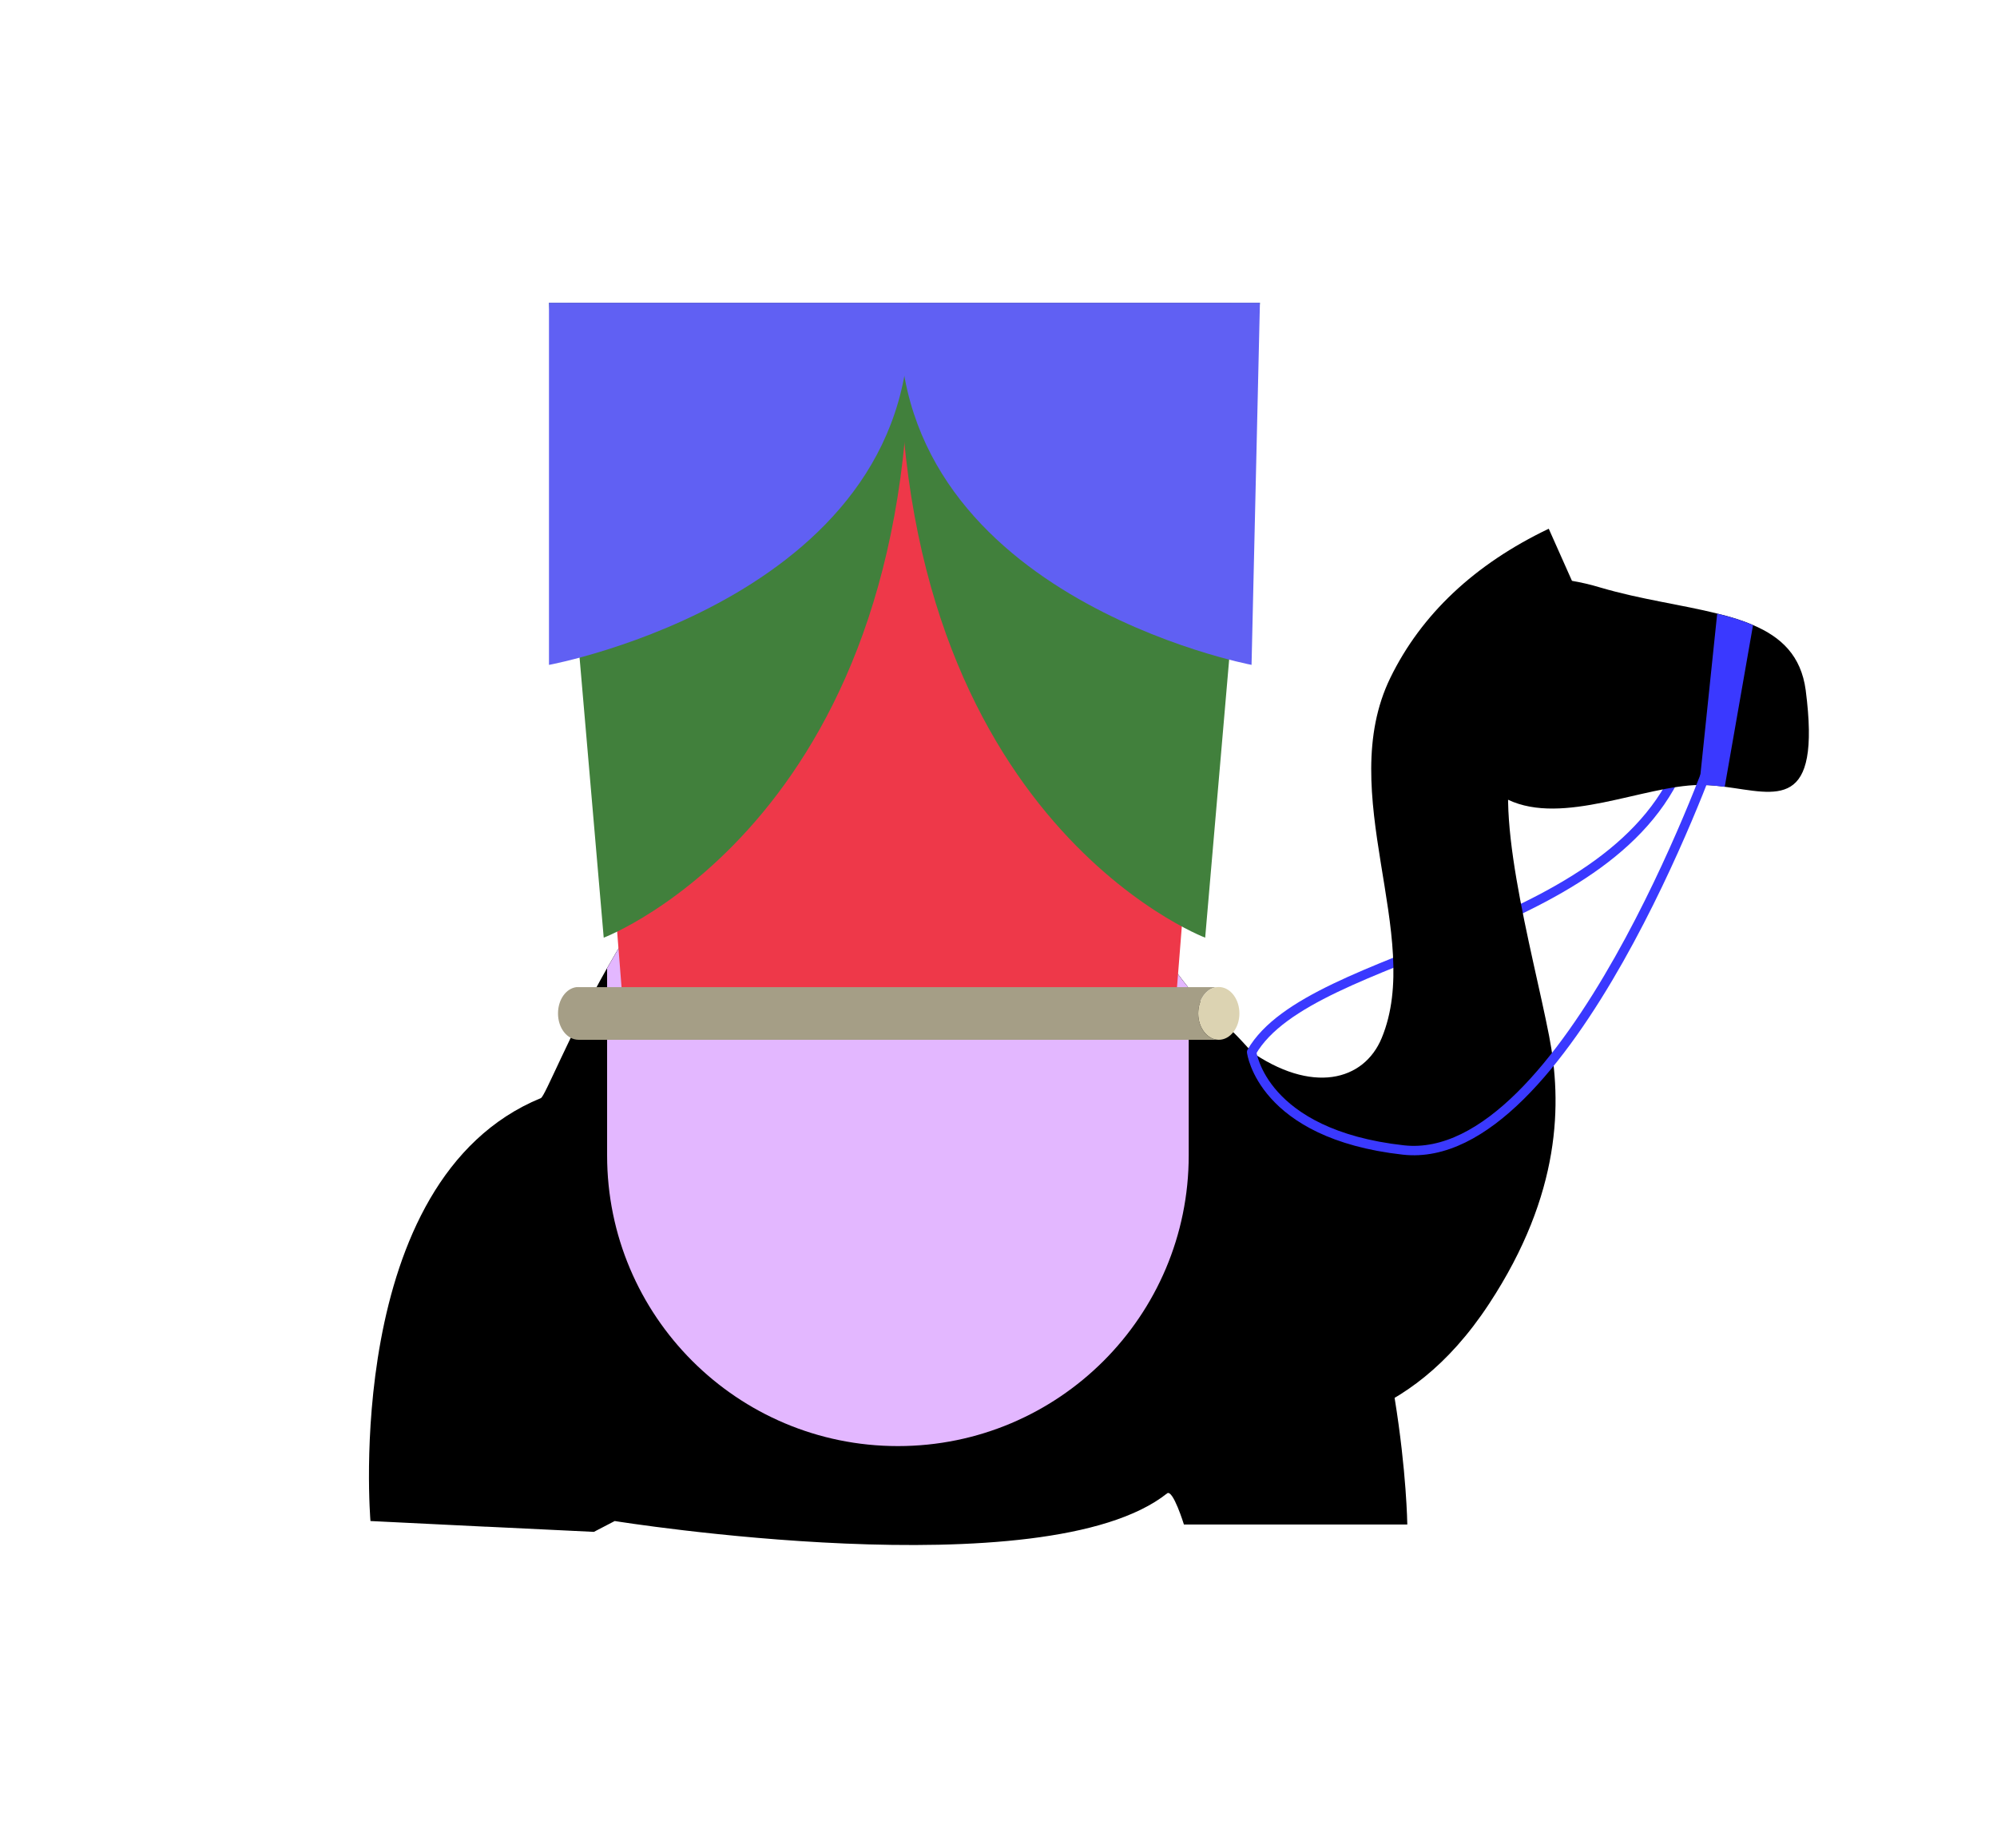
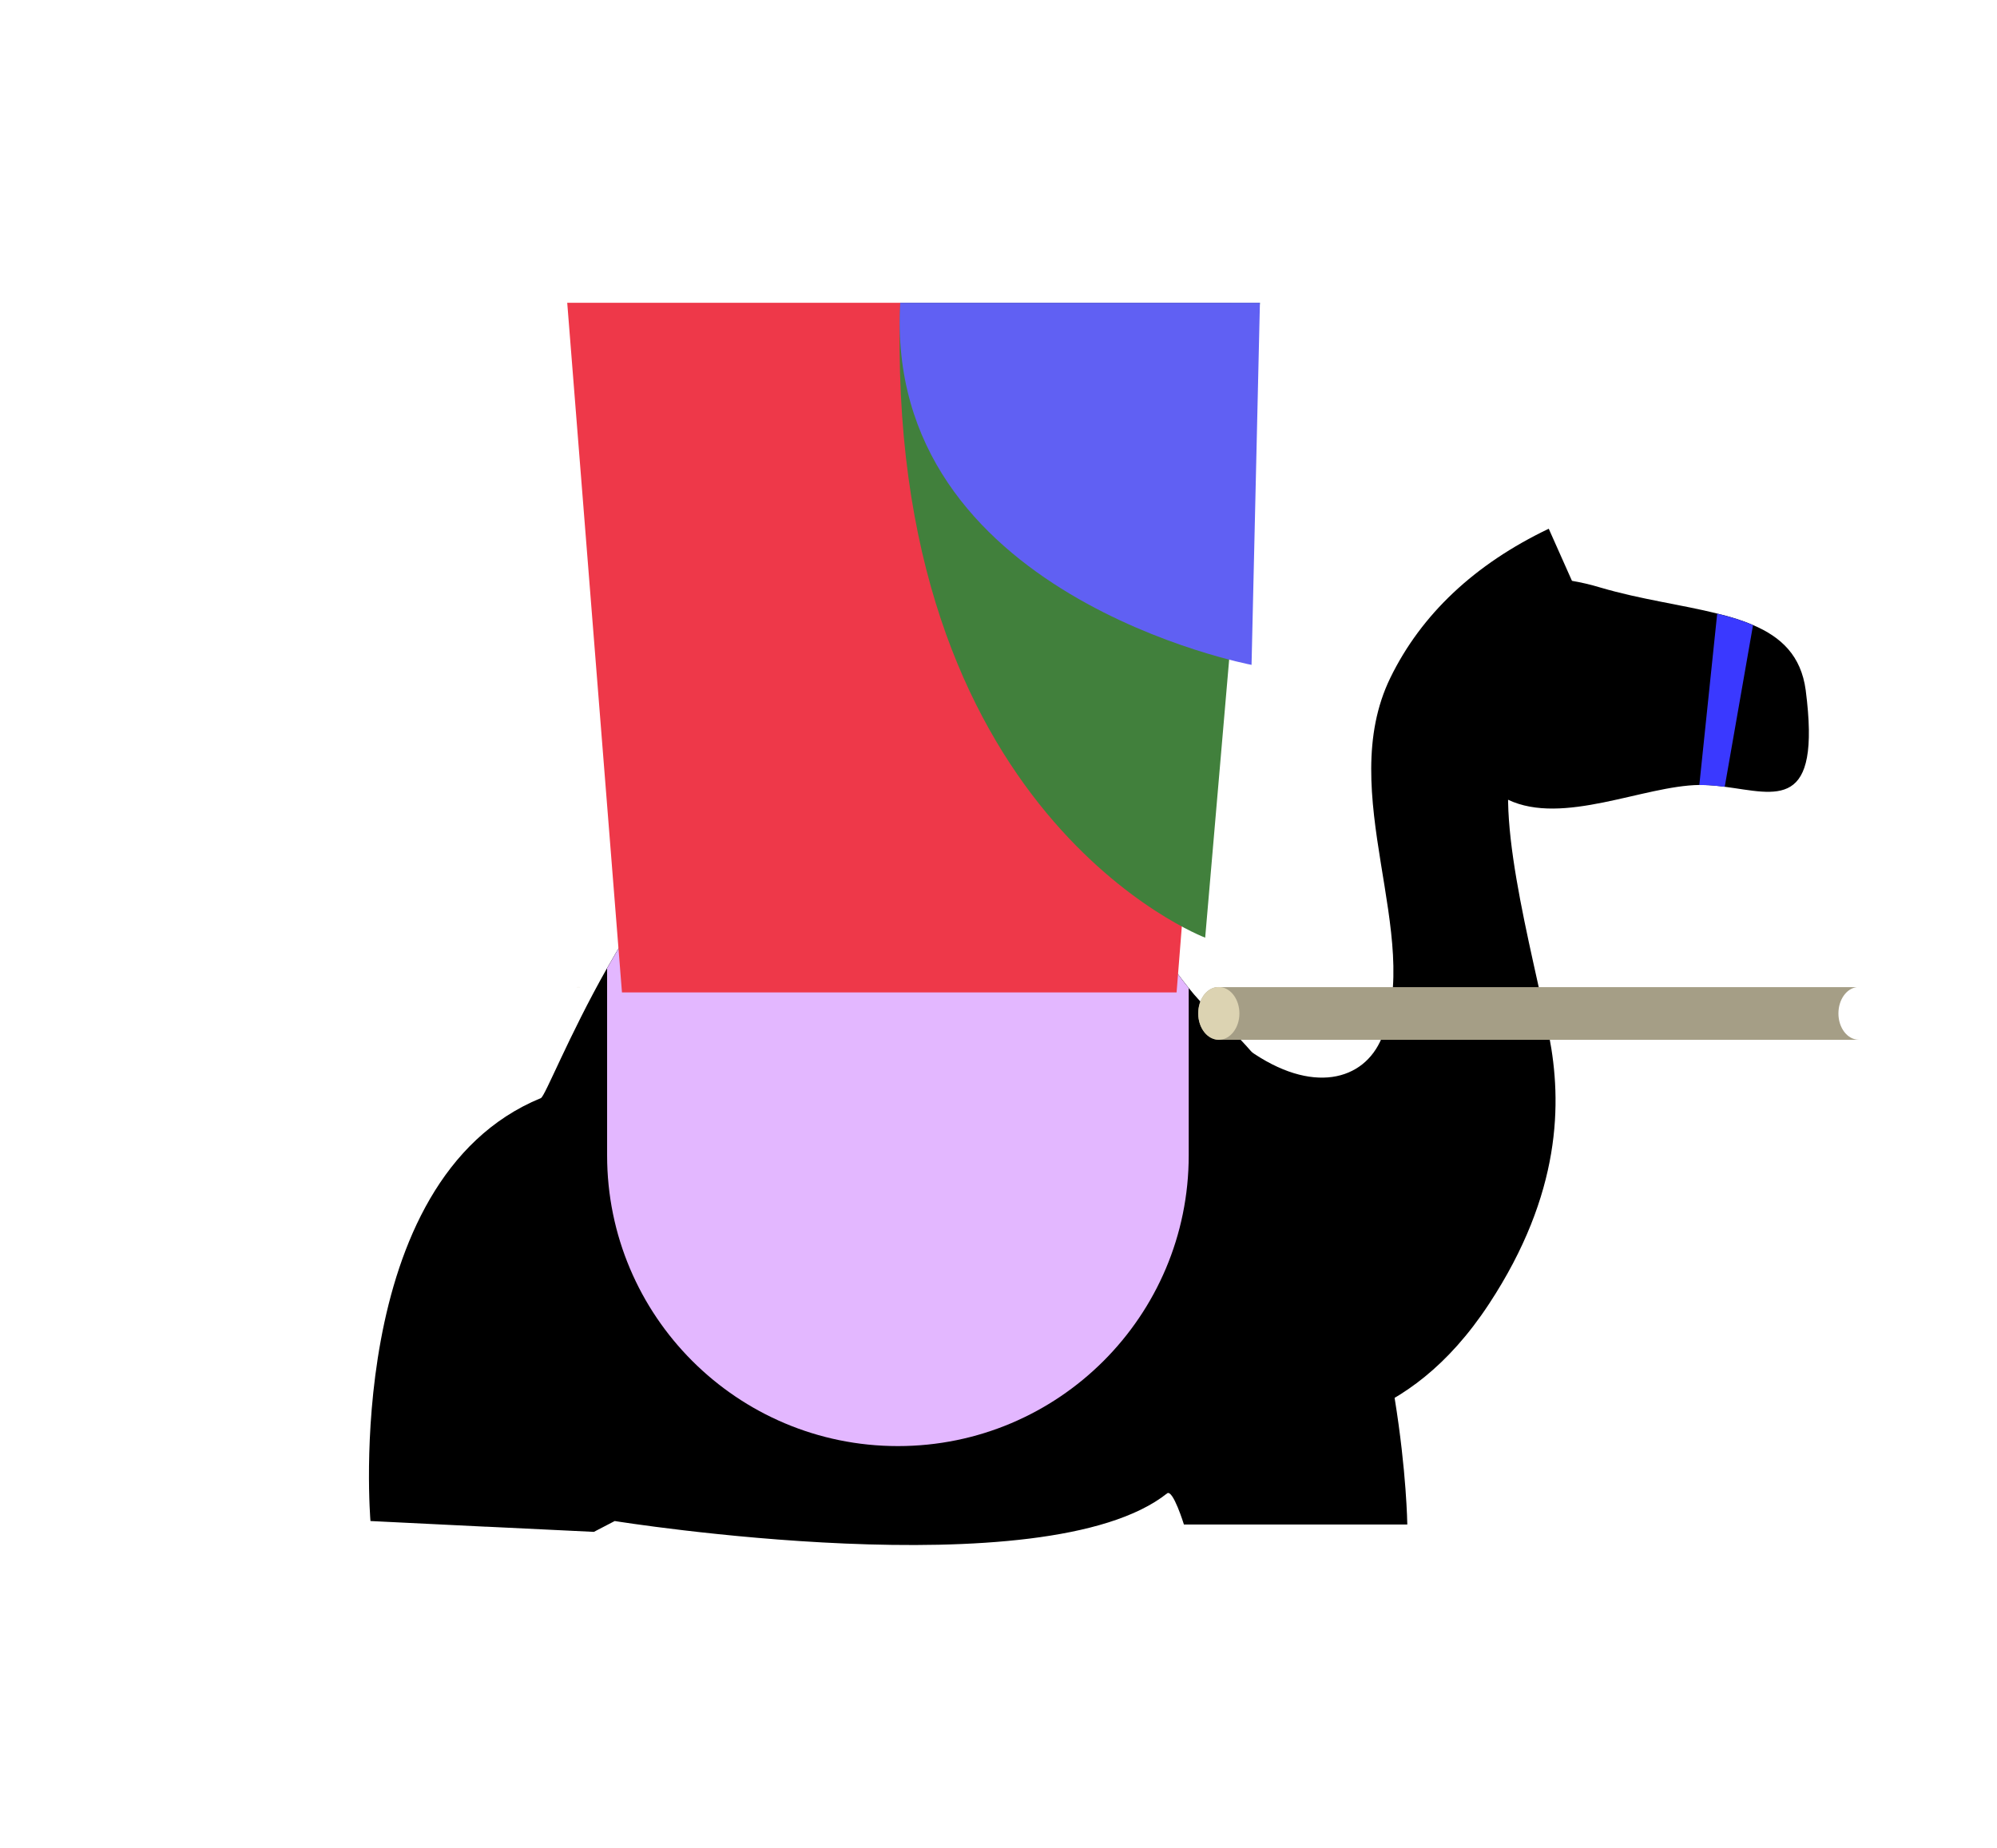
<svg xmlns="http://www.w3.org/2000/svg" data-name="Layer 1" viewBox="0 0 212.33 196.52">
-   <path d="M133.08 111.88c6.3-10.93 39.15-12.16 46.01-31.59" style="fill:none;stroke:#3a39ff;stroke-miterlimit:10" />
  <path d="M149.62 162.13h-23.74s-1.17-3.8-1.79-3.31c-12.95 10.31-58.73 2.94-58.73 2.94l-2.21 1.15h-.06l-11.38-.55h-.11l-12.21-.6s-3.11-36.25 18.12-44.98c.44-.18 2.9-6.5 7.04-13.83 5.78-10.21 14.84-22.4 26.26-22.67 20.55.8 29.78 17.58 35.58 24.79.76.95 1.47 1.73 2.13 2.29 1.64 1.39 3.16 2.9 4.56 4.51 8.58 9.89 12.72 23.45 14.71 33.98.18.97.35 1.9.49 2.81 1.28 7.86 1.35 13.45 1.35 13.45Z" />
  <path d="m131.86 153.73.92-42.05c6.71 4.75 12.24 3.28 14.13-1.29 4.49-10.84-5.06-26.04.92-38.31 3.29-6.74 8.95-12.08 16.84-15.85L171 70.44c-4.71 2.26-7.97 5.18-9.69 8.7-2.95 6.04 1.63 21.92 3.4 31.04 1.37 7.05 1.33 16.74-6.39 28.49-8.81 13.41-19.21 13.2-26.46 15.05Z" />
  <path d="M183.38 83.67c-.74-.1-1.49-.17-2.25-.19h-.45c-5.92.08-14.5 4.35-20.34 1.57-.39-.19-.76-.41-1.11-.66-8.6-5.96-5.12-3.8-5.12-10.99 0-6.58 2.54-13.51 13.02-11.63.95.16 1.96.39 3.05.72 4.27 1.26 8.66 1.82 12.4 2.76 1.38.33 2.66.72 3.8 1.22 3.01 1.28 5.12 3.26 5.61 6.93 1.67 12.91-3.09 10.99-8.62 10.27Z" />
  <path d="M126.39 105.08v17.79c0 17.08-13.84 30.92-30.92 30.92s-30.92-13.84-30.92-30.92v-19.91c5.78-10.21 14.84-22.4 26.26-22.67 20.55.8 29.78 17.58 35.58 24.79Z" style="fill:#e3b7ff" />
  <path d="M130.92 32.2H60.31l5.82 73.34h58.97l5.82-73.34z" style="fill:#ee3849" />
-   <path d="M64.19 99.72S98.44 86.78 96.61 32.2H58.37l5.82 67.52Z" style="fill:#41803c" />
  <path d="M128.14 99.72S93.89 86.78 95.72 32.2h38.24l-5.82 67.52Z" style="fill:#41803c" />
  <path d="m186.39 66.48-3.01 17.2c-.74-.1-1.49-.17-2.25-.19h-.45l1.9-18.23c1.38.33 2.66.72 3.8 1.22Z" style="fill:#3a39ff" />
-   <path d="M182.12 80.29s-15.63 43.94-32.91 42.01c-15.07-1.68-16.13-10.42-16.13-10.42" style="fill:none;stroke:#3a39ff;stroke-linecap:round;stroke-miterlimit:10" />
-   <path d="M58.37 70.71s40.07-7.38 38.24-38.51H58.37v38.51Z" style="fill:#6060f3" />
  <path d="M133.08 70.71S93.89 63.33 95.72 32.2h38.24l-.89 38.51Z" style="fill:#6060f3" />
  <path d="M61.73 104.99h-.45c.08-.02.16-.02.23-.02s.16 0 .21.02Z" style="fill:#dcd3b2" />
-   <path d="M129.59 110.58H61.52c-1.22 0-2.19-1.25-2.19-2.8 0-1.47.85-2.66 1.96-2.8h68.07c-1.11.14-1.96 1.34-1.96 2.8 0 1.55.97 2.8 2.19 2.8Z" style="fill:#a59e86" />
+   <path d="M129.59 110.58c-1.22 0-2.19-1.25-2.19-2.8 0-1.47.85-2.66 1.96-2.8h68.07c-1.11.14-1.96 1.34-1.96 2.8 0 1.55.97 2.8 2.19 2.8Z" style="fill:#a59e86" />
  <path d="M131.78 107.78c0 1.55-.99 2.8-2.19 2.8s-2.19-1.25-2.19-2.8c0-1.47.85-2.66 1.96-2.8.08-.01.16-.01.23-.01s.16 0 .21.01c1.11.14 1.98 1.34 1.98 2.8Z" style="fill:#dcd3b2" />
</svg>